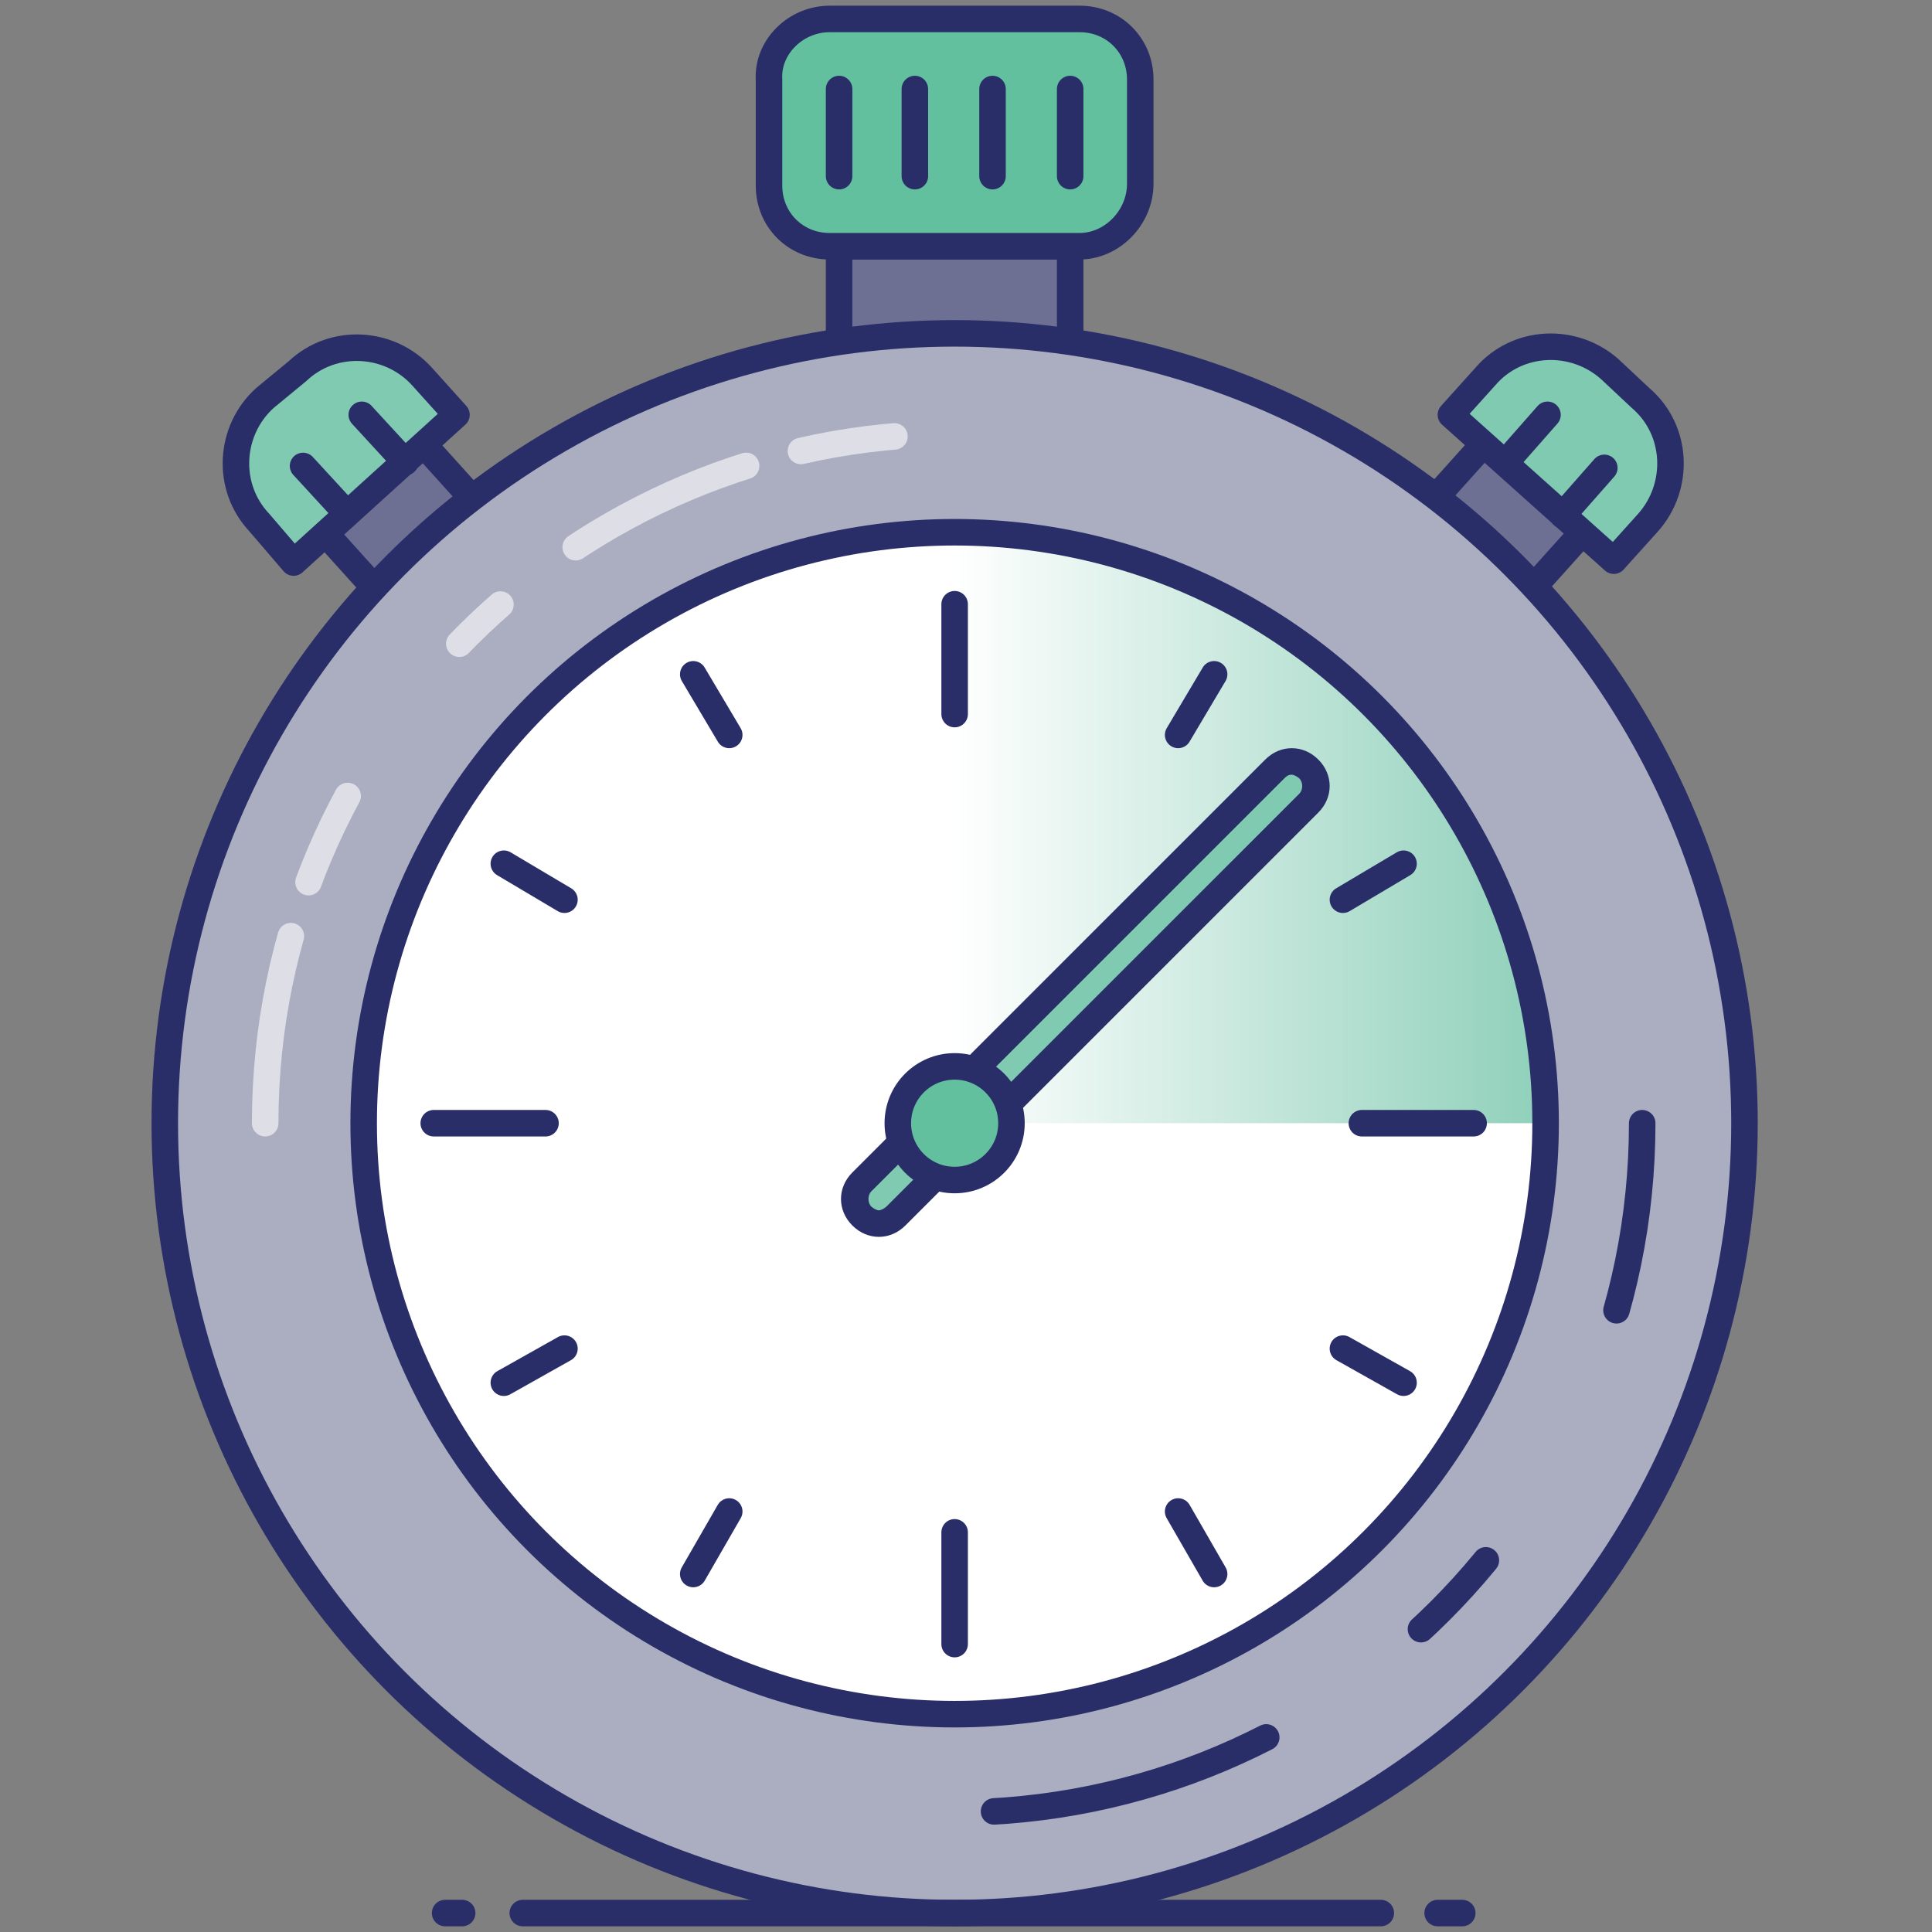
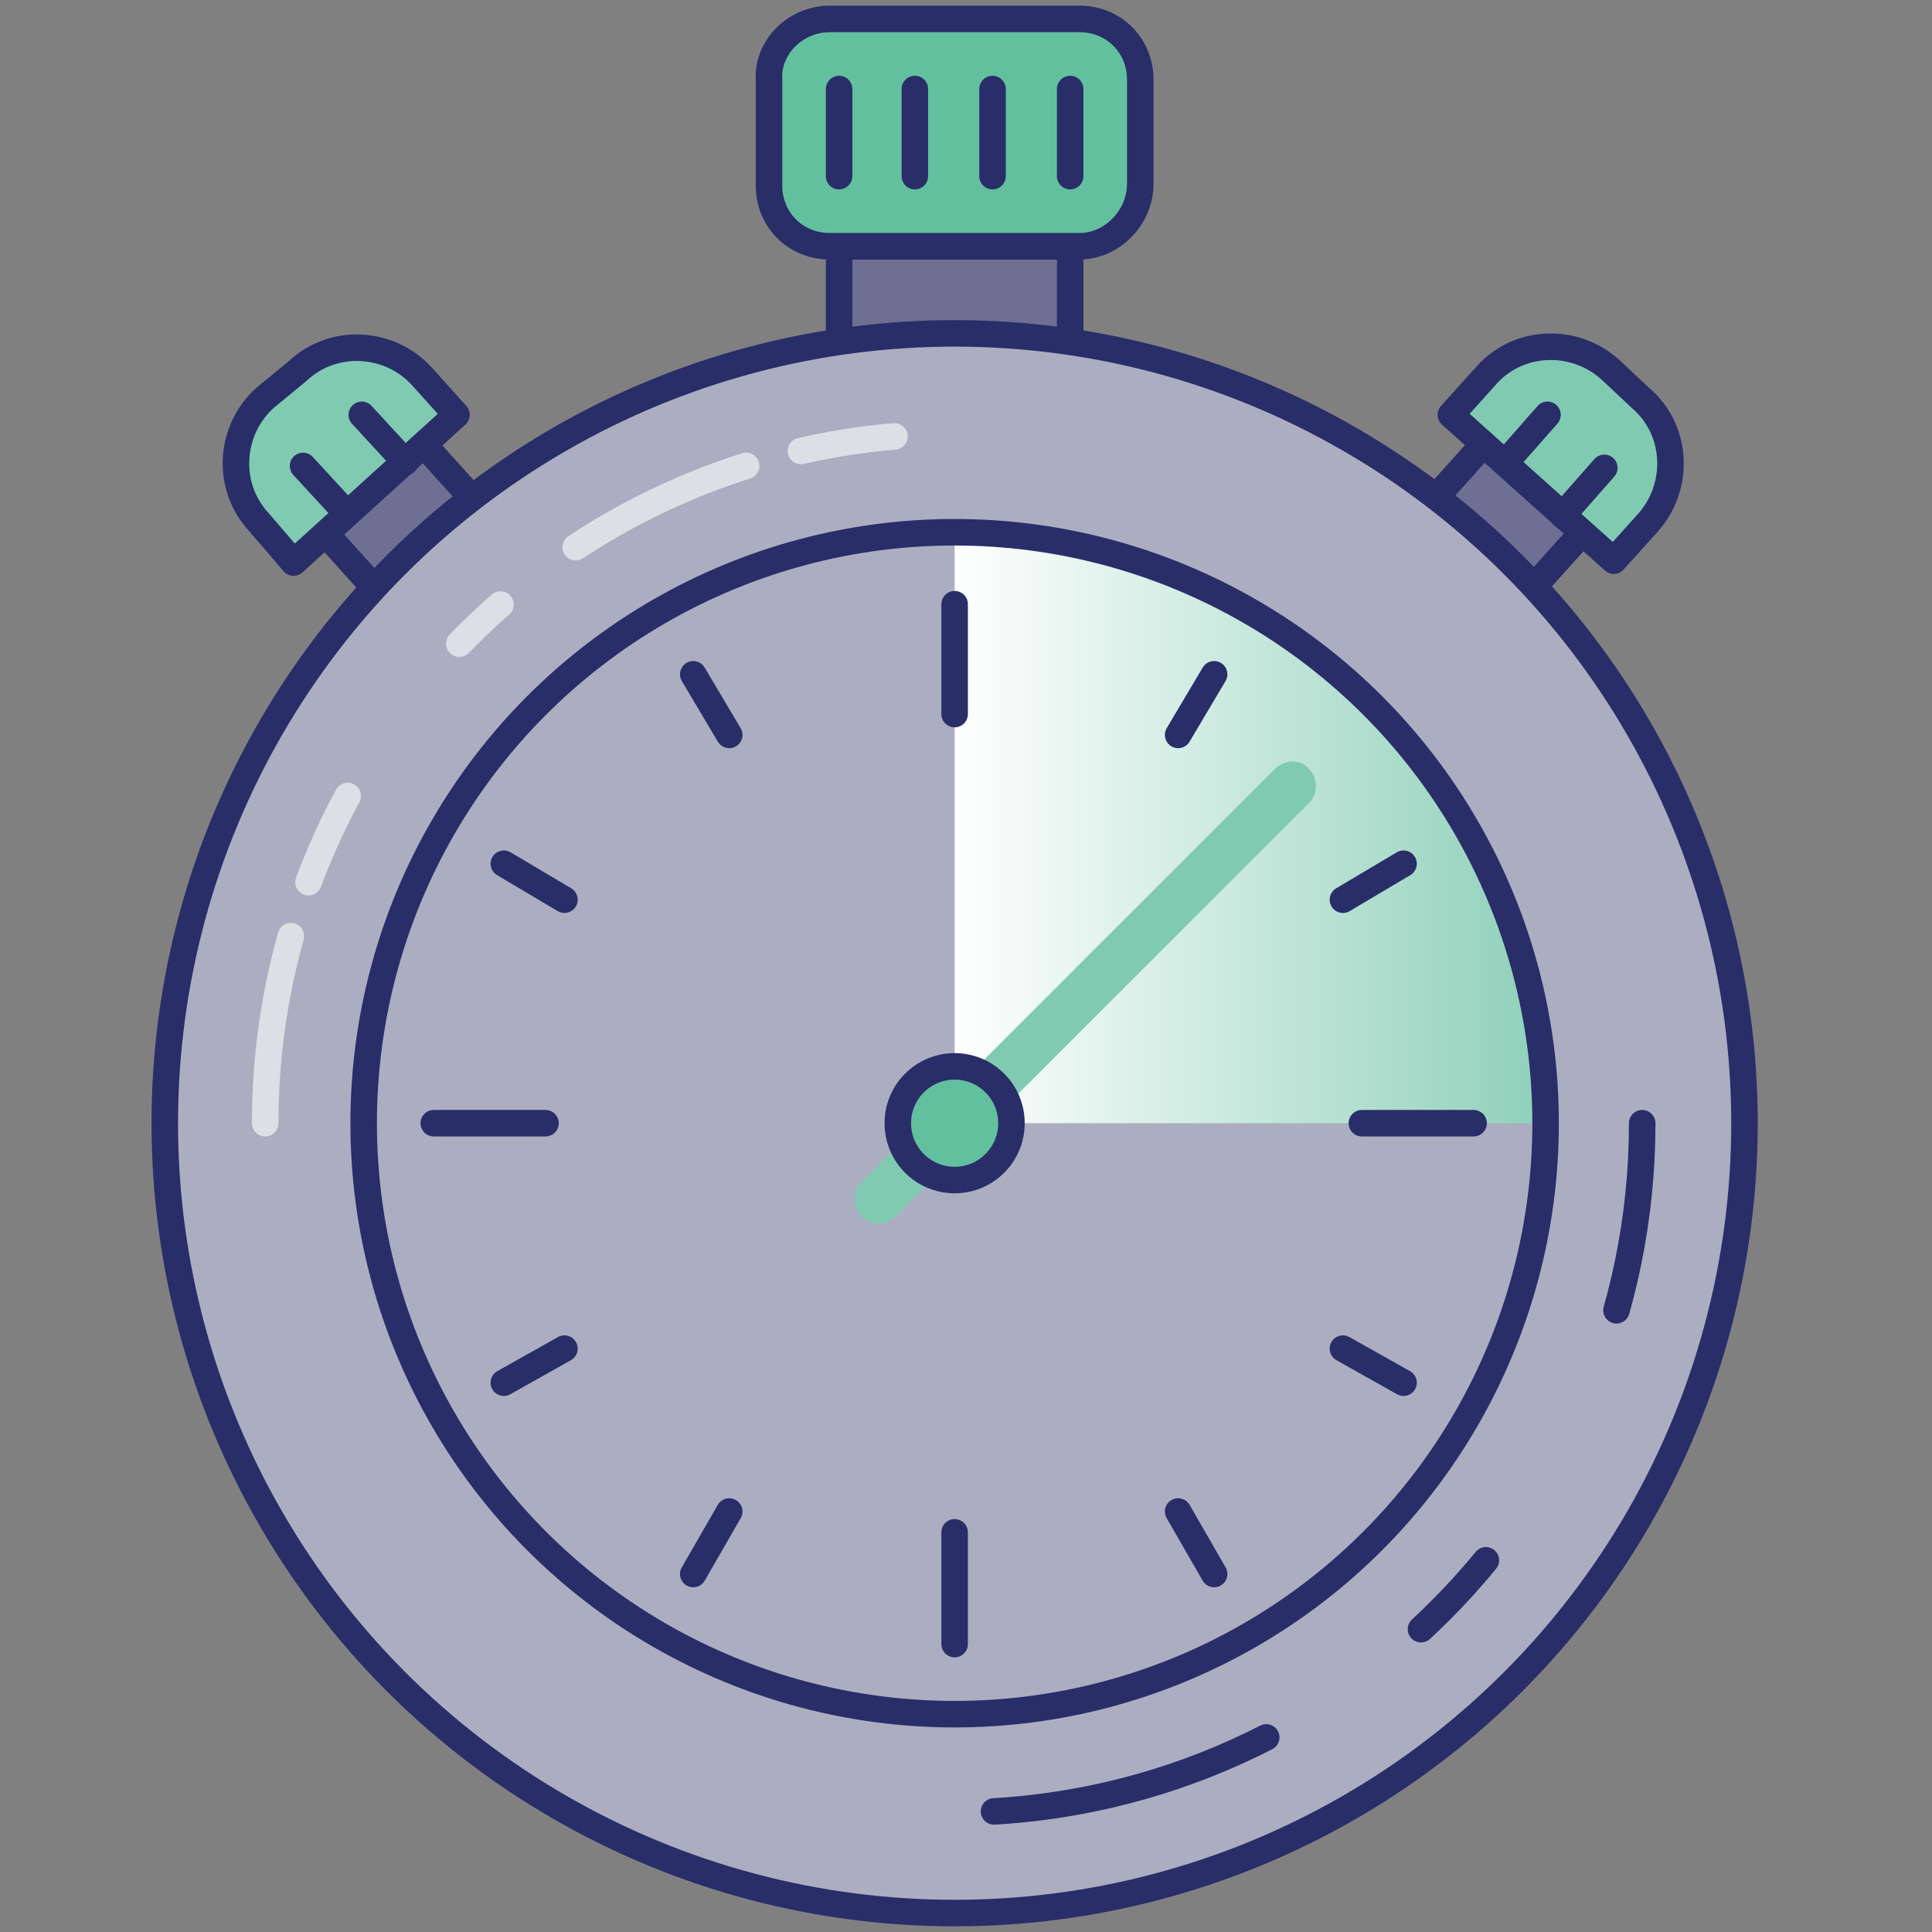
<svg xmlns="http://www.w3.org/2000/svg" xml:space="preserve" viewBox="0 0 102 102">
  <rect x="0" y="0" width="102" height="102" fill="#808080" stroke="none" />
  <g stroke="#292E69" stroke-linecap="round" stroke-linejoin="round" stroke-miterlimit="10" stroke-width="1.4">
    <path fill="#6E7093" d="m25.183 26.589-5.198 4.687-4.085-4.53 5.198-4.687z" />
    <path fill="#80CAB1" d="m15.5 29.7 8.6-7.8-1.8-2c-1.7-1.9-4.7-2.1-6.6-.3L14 21c-1.9 1.7-2.1 4.7-.3 6.6l1.8 2.1z" />
    <path fill="#FFF" d="M18.3 27.1 16 24.6m5.4-.2-2.3-2.5" />
  </g>
  <g stroke="#292E69" stroke-linecap="round" stroke-linejoin="round" stroke-miterlimit="10" stroke-width="1.4">
    <path fill="#6E7093" d="m80.673 31.315-5.21-4.676 4.076-4.54 5.21 4.676z" />
    <path fill="#80CAB1" d="m76.6 21.9 8.6 7.7 1.8-2c1.7-1.9 1.6-4.9-.4-6.6L85 19.5c-1.9-1.7-4.9-1.6-6.6.4l-1.8 2z" />
    <path fill="#FFF" d="m79.5 24.4 2.2-2.5m.8 5.3 2.2-2.5" />
  </g>
  <path fill="#6E7093" stroke="#292E69" stroke-linecap="round" stroke-linejoin="round" stroke-miterlimit="10" stroke-width="1.4" d="M44.3 13h12.2v12H44.3z" />
  <g stroke="#292E69" stroke-linecap="round" stroke-linejoin="round" stroke-miterlimit="10" stroke-width="1.4">
    <path fill="#63C09F" d="M57 13H43.8c-1.8 0-3.2-1.4-3.2-3.2V4.2C40.5 2.5 42 1 43.8 1H57c1.8 0 3.2 1.4 3.2 3.2v5.5c0 1.8-1.5 3.3-3.2 3.3z" />
    <path fill="#FFF" d="M44.3 9.3V4.7m4 4.6V4.7m4.1 4.6V4.7m4.1 4.6V4.7" />
  </g>
  <circle cx="50.4" cy="59.3" r="41.7" fill="#ABAEC1" />
  <circle cx="50.4" cy="59.3" r="41.7" fill="none" stroke="#292E69" stroke-linecap="round" stroke-linejoin="round" stroke-miterlimit="10" stroke-width="1.4" />
-   <circle cx="50.4" cy="59.3" r="31" fill="#FFF" />
  <linearGradient id="a" x1="50.358" x2="81.51" y1="43.752" y2="43.752" gradientUnits="userSpaceOnUse">
    <stop offset="0" style="stop-color:#fff" />
    <stop offset="1" style="stop-color:#8fd0ba" />
  </linearGradient>
  <path fill="url(#a)" d="M81.5 59.3H50.4V28.1c17.2.1 31.1 14 31.1 31.2z" />
  <circle cx="50.4" cy="59.3" r="31.2" fill="none" stroke="#292E69" stroke-linecap="round" stroke-linejoin="round" stroke-miterlimit="10" stroke-width="1.4" />
  <path fill="none" stroke="#DEDFE6" stroke-dasharray="10,3,5" stroke-linecap="round" stroke-linejoin="round" stroke-miterlimit="10" stroke-width="1.4" d="M14 59.3c0-20.1 16.3-36.4 36.4-36.4" />
  <path fill="none" stroke="#292E69" stroke-dasharray="10,15,5" stroke-linecap="round" stroke-linejoin="round" stroke-miterlimit="10" stroke-width="1.4" d="M86.7 59.3c0 20.1-16.3 36.4-36.4 36.4" />
  <path fill="none" stroke="#292E69" stroke-linecap="round" stroke-linejoin="round" stroke-miterlimit="10" stroke-width="1.4" d="M77.8 59.3h-5.9m-43.1 0h-5.9m27.5 27.5v-5.9m0-49v5.8" />
  <path fill="#80CAB1" d="M46.4 64.6c-.3 0-.7-.1-.9-.4-.5-.5-.5-1.3 0-1.8l21.8-21.8c.2-.2.6-.4.9-.4s.7.1.9.4c.5.5.5 1.3 0 1.8L47.3 64.2c-.2.2-.6.4-.9.4z" />
-   <path fill="#292E69" d="M68.2 40.9c.1 0 .3.1.4.2.2.2.2.6 0 .8L46.8 63.7c-.1.1-.3.2-.4.2s-.3-.1-.4-.2c-.2-.2-.2-.6 0-.8l21.8-21.8c.1-.1.2-.2.4-.2m0-1.4c-.5 0-1 .2-1.4.6L45 61.9c-.8.8-.8 2 0 2.8.4.4.9.6 1.4.6.5 0 1-.2 1.4-.6l21.8-21.8c.8-.8.8-2 0-2.8-.4-.4-.9-.6-1.4-.6z" />
  <circle cx="50.4" cy="59.3" r="3" fill="#63C09F" stroke="#292E69" stroke-linecap="round" stroke-linejoin="round" stroke-miterlimit="10" stroke-width="1.4" />
  <path fill="none" stroke="#292E69" stroke-linecap="round" stroke-linejoin="round" stroke-miterlimit="10" stroke-width="1.4" d="m74.1 45.6-3.2 1.9M29.8 71.2 26.6 73m37.5-37.4-1.9 3.2M36.6 83.1l1.9-3.3m-1.9-44.2 1.9 3.2m25.6 44.3-1.9-3.3M74.1 73l-3.2-1.8M26.6 45.6l3.2 1.9" />
-   <path fill="none" stroke="#292E69" stroke-linecap="round" stroke-miterlimit="10" stroke-width="1.4" d="M75.9 101h1.3m-49.6 0h45.3m-49.4 0h.9" />
</svg>